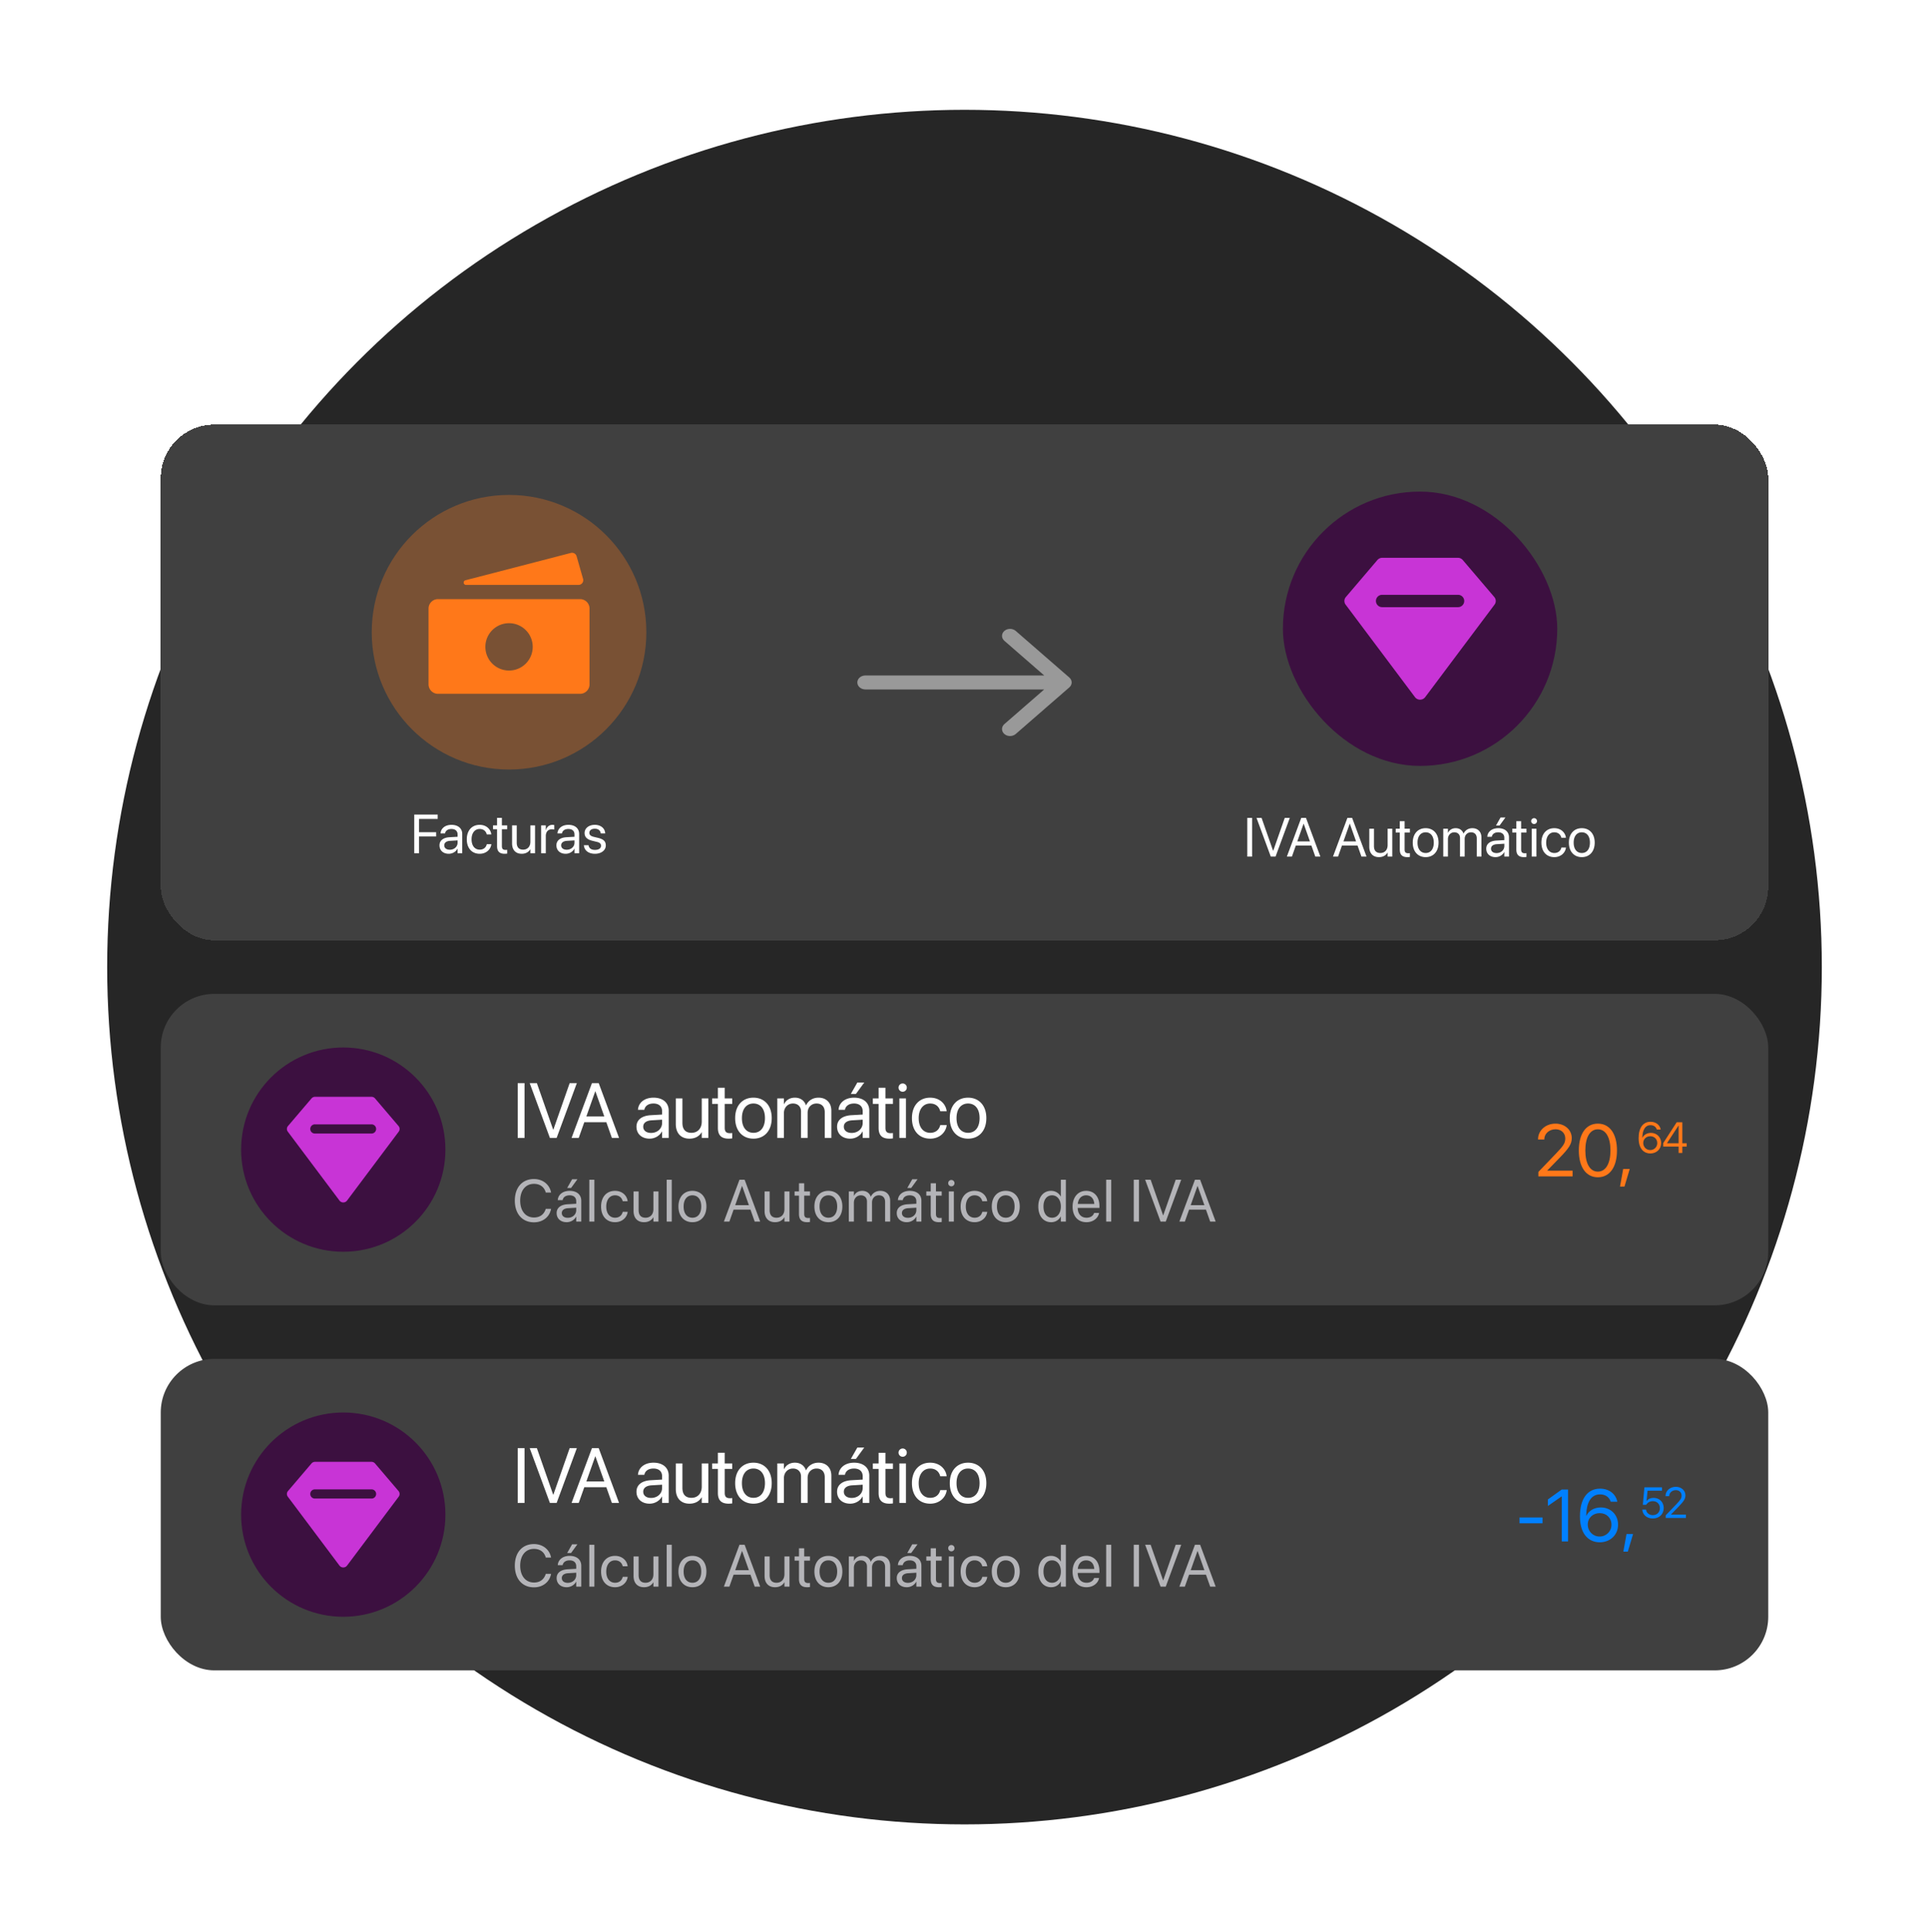
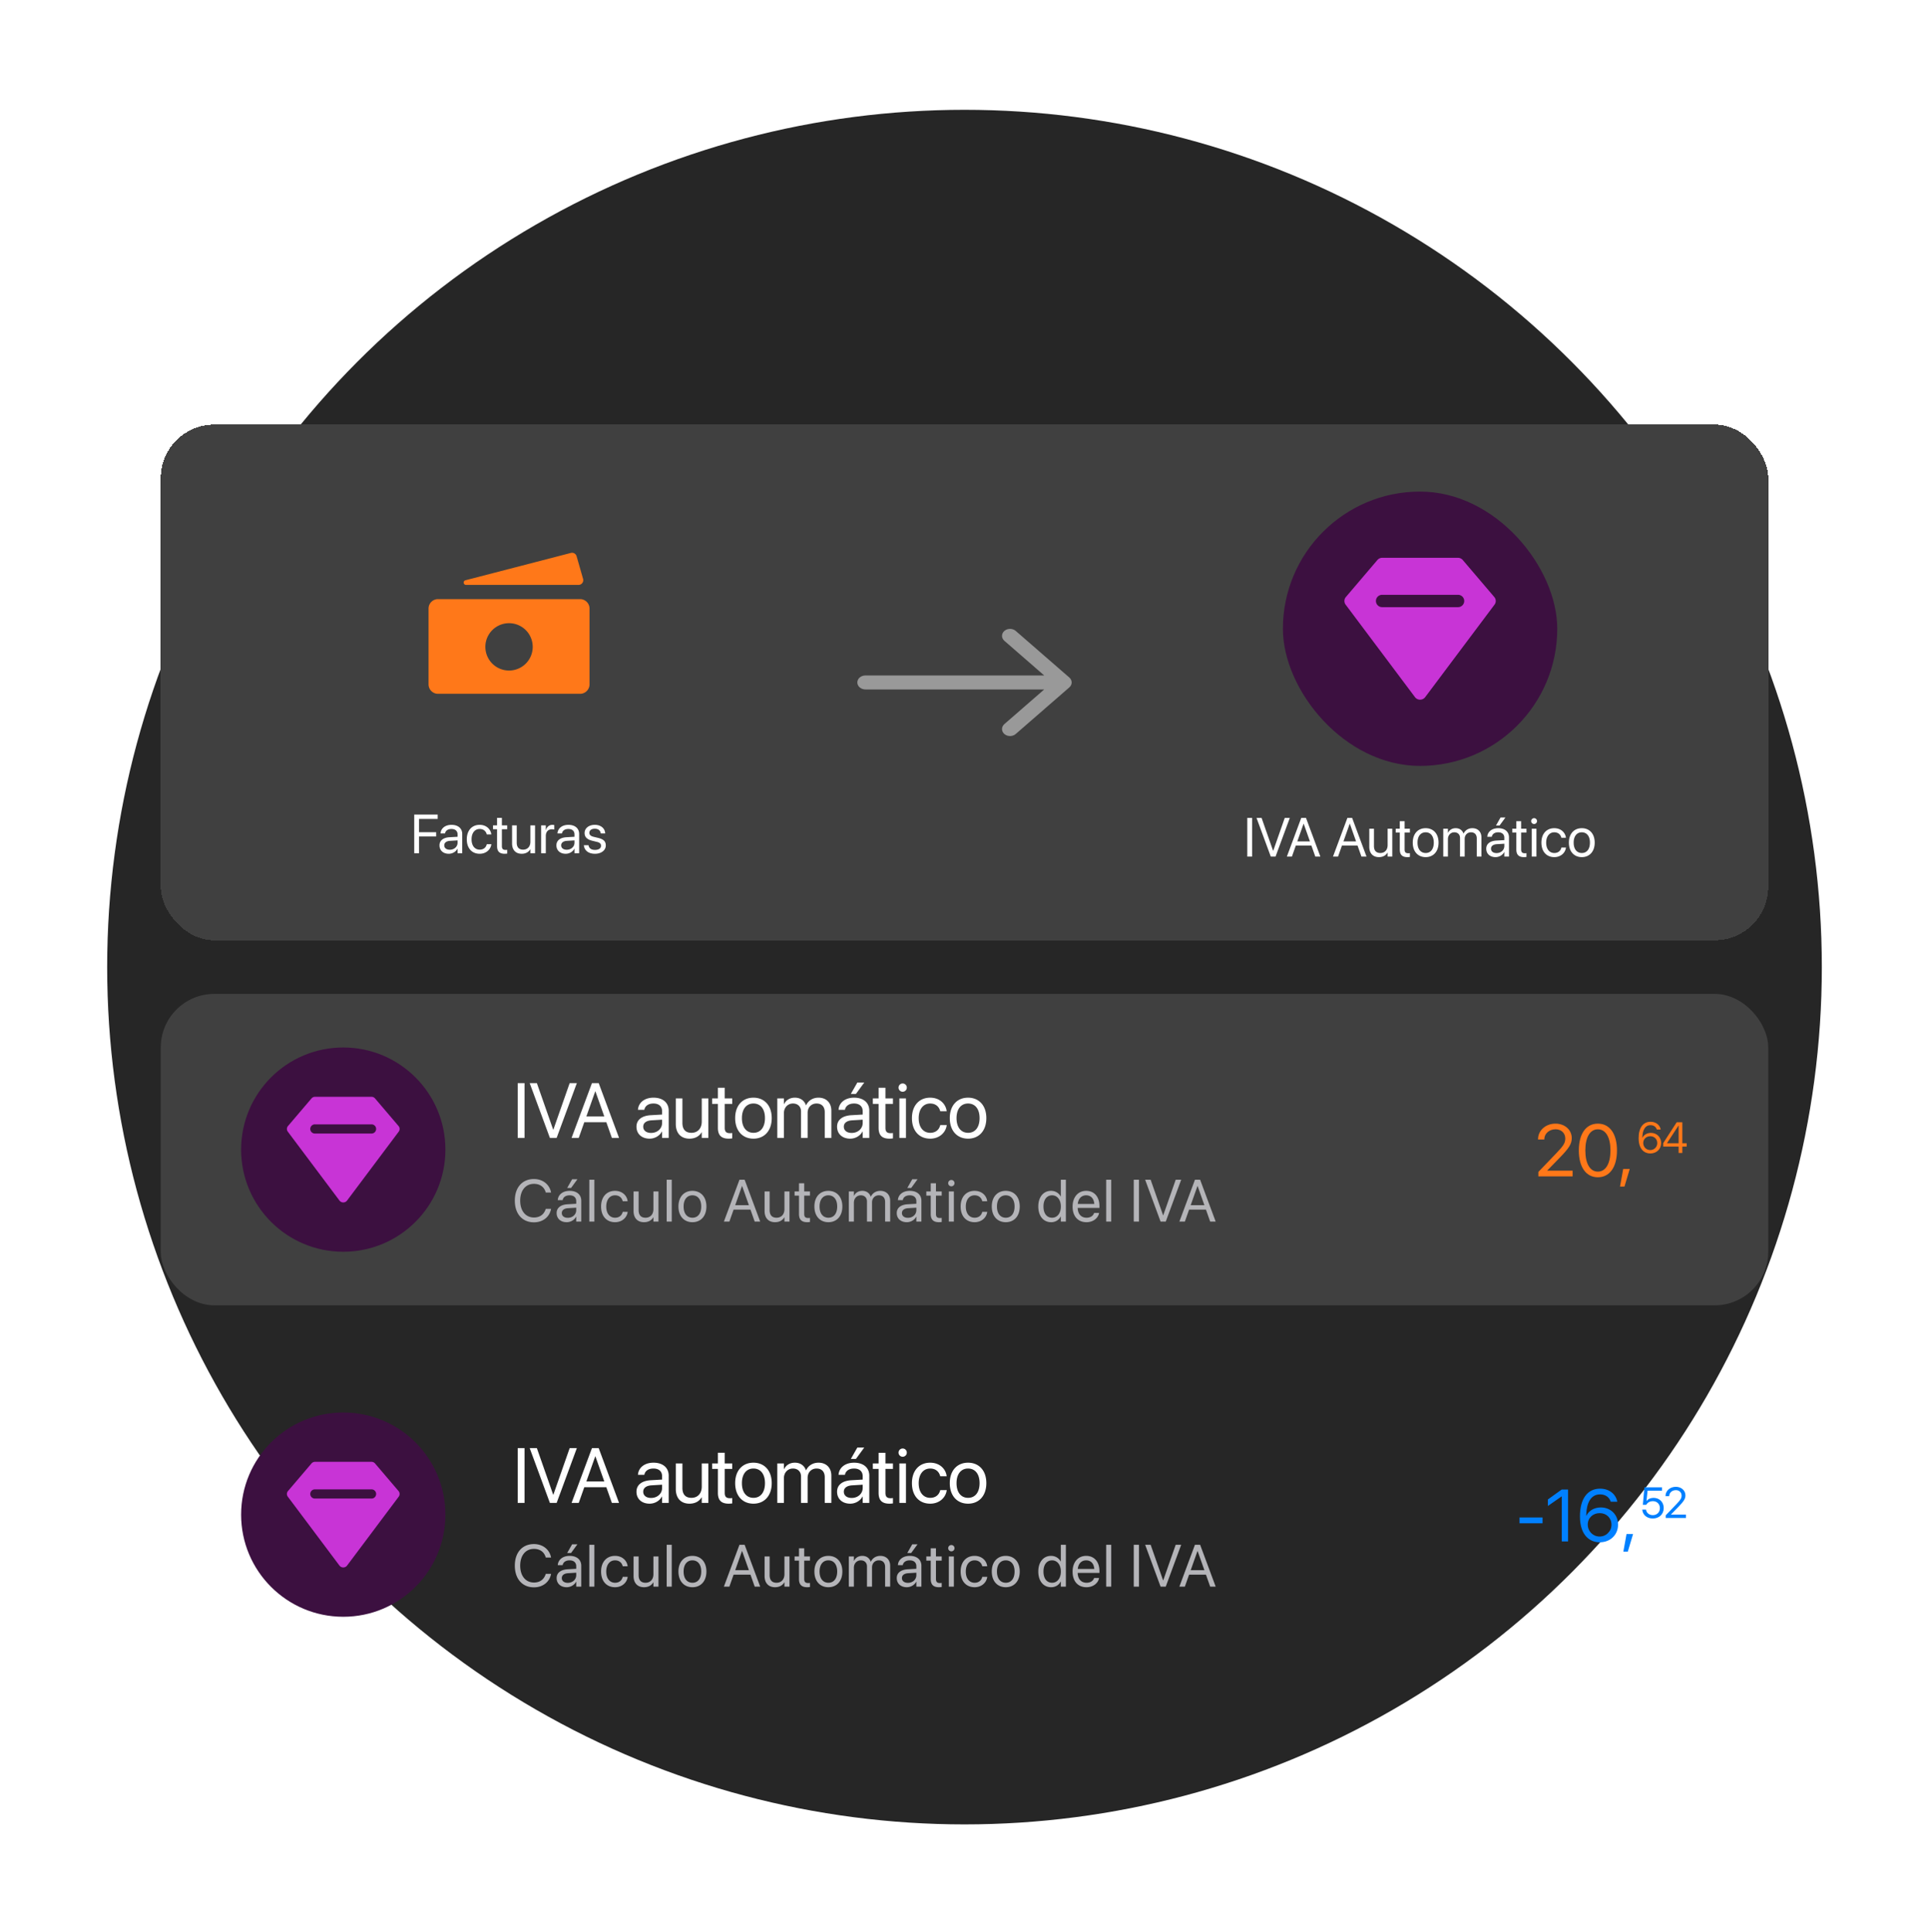
<svg xmlns="http://www.w3.org/2000/svg" width="576" height="577" fill="none">
  <circle cx="288" cy="288.791" r="256" fill="#262626" />
  <g filter="url(#a)">
    <rect width="480" height="154" x="48" y="102.791" fill="#404040" rx="16" shape-rendering="crispEdges" />
-     <circle cx="152" cy="164.791" r="41" fill="#FF7819" fill-opacity=".3" />
    <path fill="#FF7819" d="M174.105 148.862a1.414 1.414 0 0 1-1.359 1.802h-33.583c-.83 0-.98-1.183-.177-1.391l31.471-8.159a1.412 1.412 0 0 1 1.714.98l1.934 6.768Z" />
    <path fill="#FF7819" fill-rule="evenodd" d="M127.965 157.733a2.827 2.827 0 0 1 2.827-2.827h42.414a2.828 2.828 0 0 1 2.828 2.827v22.621a2.828 2.828 0 0 1-2.828 2.828h-42.414a2.828 2.828 0 0 1-2.827-2.828v-22.621Zm31.103 11.311a7.07 7.07 0 1 1-14.138 0 7.07 7.07 0 0 1 14.138 0Z" clip-rule="evenodd" />
    <path fill="#fff" d="M123.688 230.791v-11.544h7.008v1.296h-5.568v3.968h5.112v1.28h-5.112v5h-1.44Zm10.312.16c-1.656 0-2.768-1-2.768-2.512v-.016c0-1.416 1.104-2.304 3.016-2.416l2.384-.136v-.696c0-1.016-.664-1.632-1.824-1.632-1.072 0-1.744.512-1.904 1.256l-.016.072h-1.344l.008-.088c.12-1.368 1.312-2.472 3.272-2.472 1.968 0 3.2 1.064 3.2 2.728v5.752h-1.392v-1.352h-.032c-.488.912-1.488 1.512-2.6 1.512Zm-1.344-2.512c0 .8.656 1.304 1.656 1.304 1.312 0 2.32-.904 2.32-2.112v-.68l-2.224.136c-1.112.064-1.752.56-1.752 1.336v.016Zm10.584 2.512c-2.36 0-3.856-1.68-3.856-4.328v-.008c0-2.624 1.528-4.304 3.84-4.304 2.072 0 3.296 1.376 3.472 2.8l.008.064h-1.36l-.016-.064c-.208-.832-.88-1.568-2.104-1.568-1.448 0-2.416 1.2-2.416 3.088v.008c0 1.936.992 3.08 2.432 3.08 1.136 0 1.864-.64 2.096-1.568l.016-.064h1.368l-.008.056c-.224 1.584-1.592 2.808-3.472 2.808Zm7.464 0c-1.528 0-2.28-.688-2.28-2.28v-5.048h-1.216v-1.152h1.216v-2.248h1.44v2.248h1.584v1.152h-1.584v5.04c0 .888.392 1.136 1.136 1.136.168 0 .328-.024.448-.032v1.128a5.912 5.912 0 0 1-.744.056Zm5.08 0c-1.824 0-2.88-1.184-2.88-3.08v-5.4h1.392v5.152c0 1.352.632 2.096 1.912 2.096 1.312 0 2.168-.936 2.168-2.352v-4.896h1.392v8.32h-1.392v-1.184h-.032c-.448.776-1.296 1.344-2.56 1.344Zm5.8-.16v-8.32h1.392v1.408h.032c.28-.96 1-1.568 1.936-1.568.24 0 .448.04.56.056v1.352c-.112-.04-.408-.08-.744-.08-1.08 0-1.784.752-1.784 2.016v5.136h-1.392Zm7.328.16c-1.656 0-2.768-1-2.768-2.512v-.016c0-1.416 1.104-2.304 3.016-2.416l2.384-.136v-.696c0-1.016-.664-1.632-1.824-1.632-1.072 0-1.744.512-1.904 1.256l-.016.072h-1.344l.008-.088c.12-1.368 1.312-2.472 3.272-2.472 1.968 0 3.2 1.064 3.2 2.728v5.752h-1.392v-1.352h-.032c-.488.912-1.488 1.512-2.6 1.512Zm-1.344-2.512c0 .8.656 1.304 1.656 1.304 1.312 0 2.32-.904 2.32-2.112v-.68l-2.224.136c-1.112.064-1.752.56-1.752 1.336v.016Zm10.088 2.512c-1.96 0-3.144-1-3.312-2.488l-.008-.072h1.392l.016.08c.168.832.784 1.32 1.92 1.32 1.128 0 1.8-.472 1.8-1.224v-.008c0-.6-.312-.936-1.256-1.168l-1.32-.32c-1.568-.376-2.328-1.104-2.328-2.304v-.008c0-1.432 1.256-2.448 3.056-2.448 1.824 0 2.984 1.064 3.088 2.456l.008.104h-1.328l-.008-.056c-.112-.808-.728-1.344-1.76-1.344-1.008 0-1.632.488-1.632 1.224v.008c0 .568.376.96 1.296 1.184l1.32.32c1.68.408 2.288 1.072 2.288 2.256v.008c0 1.456-1.376 2.48-3.232 2.48Z" />
    <path fill="#999" fill-rule="evenodd" d="m311.806 177.704-11.903-10.35c-.937-.815-.937-2.137 0-2.952s2.457-.815 3.394 0l16 13.913c.469.408.703.942.703 1.476s-.234 1.068-.703 1.476l-16 13.913c-.937.815-2.457.815-3.394 0-.937-.815-.937-2.137 0-2.952l11.903-10.35H258.4c-1.325 0-2.4-.934-2.4-2.087s1.075-2.087 2.4-2.087h53.406Z" clip-rule="evenodd" />
    <rect width="81.92" height="81.92" x="383.076" y="122.791" fill="#3C1040" rx="40.96" />
    <path fill="#C834D6" fill-rule="evenodd" d="M436.782 143.228a1.905 1.905 0 0 0-1.447-.664h-22.598a1.905 1.905 0 0 0-1.447.664l-9.416 11.053a1.812 1.812 0 0 0-.073 2.268l20.715 27.634c.356.472.92.751 1.52.751s1.164-.279 1.52-.751l20.715-27.634a1.81 1.81 0 0 0-.073-2.268l-9.416-11.053Zm.437 12.232a1.843 1.843 0 0 1-1.843 1.843h-22.68a1.842 1.842 0 1 1 0-3.685h22.68c1.018 0 1.843.825 1.843 1.842Z" clip-rule="evenodd" />
    <path fill="#fff" d="M372.44 231.791v-11.544h1.44v11.544h-1.44Zm7.016 0-4.256-11.544h1.512l3.44 9.816h.032l3.44-9.816h1.512l-4.256 11.544h-1.424Zm4.8 0 4.296-11.544h1.424l4.288 11.544h-1.512l-1.168-3.304h-4.648l-1.168 3.304h-1.512Zm4.992-9.816-1.872 5.288h3.776l-1.872-5.288h-.032Zm8.784 9.816 4.296-11.544h1.424l4.288 11.544h-1.512l-1.168-3.304h-4.648l-1.168 3.304h-1.512Zm4.992-9.816-1.872 5.288h3.776l-1.872-5.288h-.032Zm8.728 9.976c-1.824 0-2.88-1.184-2.88-3.08v-5.4h1.392v5.152c0 1.352.632 2.096 1.912 2.096 1.312 0 2.168-.936 2.168-2.352v-4.896h1.392v8.32h-1.392v-1.184h-.032c-.448.776-1.296 1.344-2.56 1.344Zm8.504 0c-1.528 0-2.28-.688-2.28-2.28v-5.048h-1.216v-1.152h1.216v-2.248h1.44v2.248H421v1.152h-1.584v5.04c0 .888.392 1.136 1.136 1.136.168 0 .328-.024.448-.032v1.128a5.912 5.912 0 0 1-.744.056Zm5.448 0c-2.312 0-3.856-1.672-3.856-4.32v-.016c0-2.648 1.552-4.304 3.848-4.304s3.856 1.648 3.856 4.304v.016c0 2.656-1.552 4.32-3.848 4.32Zm.008-1.232c1.464 0 2.416-1.136 2.416-3.088v-.016c0-1.952-.96-3.072-2.432-3.072-1.448 0-2.424 1.128-2.424 3.072v.016c0 1.96.968 3.088 2.44 3.088Zm5.248 1.072v-8.32h1.392v1.216h.032c.376-.824 1.208-1.376 2.28-1.376 1.136 0 1.976.584 2.336 1.6h.032c.464-1 1.44-1.6 2.608-1.6 1.648 0 2.712 1.08 2.712 2.736v5.744h-1.392v-5.424c0-1.144-.632-1.824-1.728-1.824-1.104 0-1.88.824-1.88 1.96v5.288h-1.392v-5.576c0-1.008-.672-1.672-1.704-1.672-1.104 0-1.904.872-1.904 2.032v5.216h-1.392Zm16.808-9.272h-1.072l1.368-2.4h1.456l-1.752 2.4Zm-1.208 9.432c-1.656 0-2.768-1-2.768-2.512v-.016c0-1.416 1.104-2.304 3.016-2.416l2.384-.136v-.696c0-1.016-.664-1.632-1.824-1.632-1.072 0-1.744.512-1.904 1.256l-.016.072h-1.344l.008-.088c.12-1.368 1.312-2.472 3.272-2.472 1.968 0 3.2 1.064 3.2 2.728v5.752h-1.392v-1.352h-.032c-.488.912-1.488 1.512-2.6 1.512Zm-1.344-2.512c0 .8.656 1.304 1.656 1.304 1.312 0 2.32-.904 2.32-2.112v-.68l-2.224.136c-1.112.064-1.752.56-1.752 1.336v.016Zm9.84 2.512c-1.528 0-2.28-.688-2.28-2.28v-5.048h-1.216v-1.152h1.216v-2.248h1.44v2.248h1.584v1.152h-1.584v5.04c0 .888.392 1.136 1.136 1.136.168 0 .328-.024.448-.032v1.128a5.912 5.912 0 0 1-.744.056Zm3.024-9.888a.874.874 0 0 1-.872-.872c0-.488.392-.872.872-.872.488 0 .872.384.872.872 0 .48-.384.872-.872.872Zm-.696 9.728v-8.32h1.392v8.32h-1.392Zm6.736.16c-2.36 0-3.856-1.68-3.856-4.328v-.008c0-2.624 1.528-4.304 3.84-4.304 2.072 0 3.296 1.376 3.472 2.8l.008.064h-1.36l-.016-.064c-.208-.832-.88-1.568-2.104-1.568-1.448 0-2.416 1.2-2.416 3.088v.008c0 1.936.992 3.08 2.432 3.08 1.136 0 1.864-.64 2.096-1.568l.016-.064h1.368l-.008.056c-.224 1.584-1.592 2.808-3.472 2.808Zm8.208 0c-2.312 0-3.856-1.672-3.856-4.32v-.016c0-2.648 1.552-4.304 3.848-4.304s3.856 1.648 3.856 4.304v.016c0 2.656-1.552 4.32-3.848 4.32Zm.008-1.232c1.464 0 2.416-1.136 2.416-3.088v-.016c0-1.952-.96-3.072-2.432-3.072-1.448 0-2.424 1.128-2.424 3.072v.016c0 1.96.968 3.088 2.44 3.088Z" />
  </g>
  <g filter="url(#b)">
    <rect width="480" height="93" x="48" y="272.791" fill="#404040" rx="16" />
    <circle cx="102.5" cy="319.291" r="30.5" fill="#3C1040" />
    <path fill="#C834D6" fill-rule="evenodd" d="M111.99 304.009a1.416 1.416 0 0 0-1.077-.493H94.086c-.416 0-.811.181-1.077.493l-7.012 8.231a1.349 1.349 0 0 0-.055 1.689l15.426 20.577c.265.352.685.559 1.131.559.447 0 .867-.207 1.132-.559l15.425-20.577a1.349 1.349 0 0 0-.054-1.689l-7.012-8.231Zm.326 9.109c0 .758-.615 1.372-1.372 1.372H94.055a1.372 1.372 0 1 1 0-2.743h16.889c.757 0 1.372.614 1.372 1.371Z" clip-rule="evenodd" />
    <path fill="#fff" d="M154.587 315.791v-16.354h2.04v16.354h-2.04Zm9.611 0-6.029-16.354h2.142l4.873 13.906h.046l4.873-13.906h2.142l-6.029 16.354h-2.018Zm6.473 0 6.086-16.354h2.017l6.075 16.354h-2.142l-1.655-4.681h-6.585l-1.654 4.681h-2.142Zm7.072-13.906-2.652 7.491h5.349l-2.652-7.491h-.045Zm16.231 14.133c-2.346 0-3.921-1.417-3.921-3.559v-.023c0-2.006 1.564-3.264 4.272-3.422l3.378-.193v-.986c0-1.439-.941-2.312-2.584-2.312-1.519 0-2.471.725-2.698 1.779l-.022.102h-1.904l.011-.124c.17-1.938 1.859-3.502 4.635-3.502 2.788 0 4.534 1.507 4.534 3.864v8.149h-1.972v-1.915h-.046c-.691 1.292-2.108 2.142-3.683 2.142Zm-1.904-3.559c0 1.133.929 1.847 2.346 1.847 1.859 0 3.287-1.28 3.287-2.992v-.963l-3.151.193c-1.575.09-2.482.793-2.482 1.892v.023Zm13.805 3.559c-2.584 0-4.08-1.678-4.08-4.364v-7.65h1.972v7.299c0 1.915.895 2.969 2.708 2.969 1.859 0 3.072-1.326 3.072-3.332v-6.936h1.972v11.787h-1.972v-1.677h-.046c-.634 1.099-1.836 1.904-3.626 1.904Zm11.719 0c-2.164 0-3.23-.975-3.23-3.23v-7.152h-1.722v-1.632h1.722v-3.184h2.04v3.184h2.244v1.632h-2.244v7.14c0 1.258.556 1.61 1.61 1.61.238 0 .464-.034.634-.046v1.598c-.249.034-.668.08-1.054.08Zm7.391 0c-3.276 0-5.463-2.369-5.463-6.12v-.023c0-3.751 2.199-6.097 5.451-6.097 3.253 0 5.463 2.334 5.463 6.097v.023c0 3.762-2.199 6.12-5.451 6.12Zm.011-1.746c2.074 0 3.423-1.609 3.423-4.374v-.023c0-2.765-1.36-4.352-3.446-4.352-2.051 0-3.434 1.598-3.434 4.352v.023c0 2.776 1.372 4.374 3.457 4.374Zm7.107 1.519v-11.787h1.972v1.723h.045c.533-1.167 1.712-1.949 3.23-1.949 1.61 0 2.8.827 3.31 2.266h.045c.657-1.416 2.04-2.266 3.695-2.266 2.334 0 3.842 1.53 3.842 3.876v8.137h-1.972v-7.684c0-1.621-.896-2.584-2.448-2.584-1.564 0-2.664 1.167-2.664 2.777v7.491h-1.972v-7.899c0-1.428-.952-2.369-2.414-2.369-1.564 0-2.697 1.235-2.697 2.879v7.389h-1.972Zm23.484-13.135h-1.519l1.938-3.4h2.063l-2.482 3.4Zm-1.712 13.362c-2.346 0-3.921-1.417-3.921-3.559v-.023c0-2.006 1.564-3.264 4.273-3.422l3.377-.193v-.986c0-1.439-.941-2.312-2.584-2.312-1.519 0-2.471.725-2.697 1.779l-.023.102h-1.904l.011-.124c.17-1.938 1.859-3.502 4.636-3.502 2.788 0 4.533 1.507 4.533 3.864v8.149h-1.972v-1.915h-.045c-.692 1.292-2.108 2.142-3.684 2.142Zm-1.904-3.559c0 1.133.93 1.847 2.346 1.847 1.859 0 3.287-1.28 3.287-2.992v-.963l-3.151.193c-1.575.09-2.482.793-2.482 1.892v.023Zm13.613 3.559c-2.165 0-3.23-.975-3.23-3.23v-7.152h-1.723v-1.632h1.723v-3.184h2.04v3.184h2.244v1.632h-2.244v7.14c0 1.258.555 1.61 1.609 1.61.238 0 .465-.034.635-.046v1.598c-.25.034-.669.08-1.054.08Zm3.956-14.008c-.68 0-1.235-.556-1.235-1.236a1.23 1.23 0 0 1 1.235-1.235c.691 0 1.235.544 1.235 1.235 0 .68-.544 1.236-1.235 1.236Zm-.986 13.781v-11.787h1.972v11.787h-1.972Zm9.215.227c-3.343 0-5.463-2.38-5.463-6.132v-.011c0-3.717 2.165-6.097 5.44-6.097 2.936 0 4.67 1.949 4.919 3.966l.011.091h-1.926l-.023-.091c-.295-1.178-1.247-2.221-2.981-2.221-2.051 0-3.422 1.7-3.422 4.375v.011c0 2.743 1.405 4.363 3.445 4.363 1.609 0 2.641-.906 2.969-2.221l.023-.091h1.938l-.011.08c-.318 2.244-2.256 3.978-4.919 3.978Zm11.3 0c-3.275 0-5.462-2.369-5.462-6.12v-.023c0-3.751 2.198-6.097 5.451-6.097 3.253 0 5.463 2.334 5.463 6.097v.023c0 3.762-2.199 6.12-5.452 6.12Zm.012-1.746c2.074 0 3.422-1.609 3.422-4.374v-.023c0-2.765-1.36-4.352-3.445-4.352-2.051 0-3.434 1.598-3.434 4.352v.023c0 2.776 1.371 4.374 3.457 4.374Z" />
    <path fill="#B4B4B8" d="M159.439 340.999c-3.475 0-5.711-2.531-5.711-6.465v-.009c0-3.935 2.227-6.448 5.711-6.448 2.6 0 4.62 1.577 5.096 3.943l.018.087h-1.578l-.06-.191c-.486-1.516-1.716-2.4-3.476-2.4-2.496 0-4.108 1.967-4.108 5.009v.009c0 3.042 1.621 5.026 4.108 5.026 1.751 0 2.964-.866 3.51-2.513l.026-.078h1.578l-.018.087c-.476 2.392-2.478 3.943-5.096 3.943Zm11.079-10.253h-1.162l1.482-2.6h1.578l-1.898 2.6Zm-1.309 10.218c-1.794 0-2.999-1.083-2.999-2.721v-.017c0-1.534 1.196-2.496 3.268-2.618l2.582-.147v-.754c0-1.101-.719-1.768-1.976-1.768-1.161 0-1.889.555-2.062 1.361l-.018.078h-1.456l.009-.096c.13-1.482 1.421-2.678 3.545-2.678 2.132 0 3.466 1.153 3.466 2.956v6.231h-1.508v-1.465h-.034c-.529.988-1.612 1.638-2.817 1.638Zm-1.456-2.721c0 .867.711 1.413 1.794 1.413 1.421 0 2.513-.98 2.513-2.288v-.737l-2.409.147c-1.205.07-1.898.607-1.898 1.448v.017Zm8.218 2.548v-12.506h1.508v12.506h-1.508Zm7.69.173c-2.557 0-4.178-1.82-4.178-4.688v-.009c0-2.843 1.656-4.663 4.16-4.663 2.245 0 3.571 1.491 3.762 3.034l.008.069h-1.473l-.017-.069c-.226-.902-.954-1.699-2.28-1.699-1.568 0-2.617 1.3-2.617 3.345v.009c0 2.097 1.075 3.337 2.635 3.337 1.23 0 2.019-.694 2.27-1.699l.018-.069h1.482l-.009.06c-.243 1.716-1.725 3.042-3.761 3.042Zm8.643 0c-1.976 0-3.12-1.282-3.12-3.336v-5.85h1.508v5.581c0 1.465.684 2.271 2.071 2.271 1.421 0 2.349-1.014 2.349-2.548v-5.304h1.508v9.013h-1.508v-1.283h-.035c-.485.841-1.404 1.456-2.773 1.456Zm6.771-.173v-12.506h1.508v12.506h-1.508Zm7.689.173c-2.505 0-4.177-1.811-4.177-4.68v-.017c0-2.869 1.681-4.663 4.168-4.663 2.488 0 4.178 1.786 4.178 4.663v.017c0 2.878-1.682 4.68-4.169 4.68Zm.009-1.334c1.586 0 2.617-1.231 2.617-3.346v-.017c0-2.115-1.04-3.328-2.635-3.328-1.568 0-2.626 1.222-2.626 3.328v.017c0 2.124 1.049 3.346 2.644 3.346Zm9.382 1.161 4.654-12.506h1.542l4.646 12.506h-1.638l-1.266-3.579h-5.035l-1.265 3.579h-1.638Zm5.408-10.634-2.028 5.729h4.09l-2.028-5.729h-.034Zm9.865 10.807c-1.976 0-3.12-1.282-3.12-3.336v-5.85h1.508v5.581c0 1.465.684 2.271 2.071 2.271 1.421 0 2.349-1.014 2.349-2.548v-5.304h1.508v9.013h-1.508v-1.283h-.035c-.485.841-1.404 1.456-2.773 1.456Zm9.622 0c-1.656 0-2.47-.745-2.47-2.47v-5.468h-1.318v-1.248h1.318v-2.436h1.56v2.436h1.716v1.248h-1.716v5.46c0 .962.424 1.23 1.23 1.23.182 0 .356-.026.486-.034v1.222c-.191.026-.512.06-.806.06Zm6.311 0c-2.504 0-4.177-1.811-4.177-4.68v-.017c0-2.869 1.681-4.663 4.169-4.663 2.487 0 4.177 1.786 4.177 4.663v.017c0 2.878-1.681 4.68-4.169 4.68Zm.009-1.334c1.586 0 2.617-1.231 2.617-3.346v-.017c0-2.115-1.04-3.328-2.634-3.328-1.569 0-2.626 1.222-2.626 3.328v.017c0 2.124 1.048 3.346 2.643 3.346Zm6.095 1.161v-9.013h1.508v1.317h.035c.407-.893 1.308-1.491 2.47-1.491 1.23 0 2.14.633 2.53 1.734h.035c.503-1.084 1.56-1.734 2.825-1.734 1.786 0 2.938 1.17 2.938 2.964v6.223h-1.508v-5.876c0-1.239-.684-1.976-1.872-1.976-1.196 0-2.036.893-2.036 2.123v5.729h-1.508v-6.041c0-1.092-.728-1.811-1.846-1.811-1.196 0-2.063.945-2.063 2.201v5.651h-1.508Zm18.618-10.045h-1.161l1.482-2.6h1.577l-1.898 2.6Zm-1.308 10.218c-1.794 0-2.999-1.083-2.999-2.721v-.017c0-1.534 1.196-2.496 3.267-2.618l2.583-.147v-.754c0-1.101-.719-1.768-1.976-1.768-1.161 0-1.889.555-2.063 1.361l-.017.078h-1.456l.009-.096c.13-1.482 1.421-2.678 3.544-2.678 2.132 0 3.467 1.153 3.467 2.956v6.231h-1.508v-1.465h-.035c-.528.988-1.612 1.638-2.816 1.638Zm-1.456-2.721c0 .867.71 1.413 1.794 1.413 1.421 0 2.513-.98 2.513-2.288v-.737l-2.409.147c-1.205.07-1.898.607-1.898 1.448v.017Zm11.069 2.721c-1.655 0-2.47-.745-2.47-2.47v-5.468h-1.317v-1.248h1.317v-2.436h1.56v2.436h1.716v1.248h-1.716v5.46c0 .962.425 1.23 1.231 1.23.182 0 .355-.026.485-.034v1.222a6.42 6.42 0 0 1-.806.06Zm3.686-10.712a.947.947 0 0 1-.945-.944c0-.529.425-.945.945-.945.528 0 .944.416.944.945a.94.94 0 0 1-.944.944Zm-.754 10.539v-9.013h1.508v9.013h-1.508Zm7.707.173c-2.557 0-4.178-1.82-4.178-4.688v-.009c0-2.843 1.656-4.663 4.16-4.663 2.245 0 3.571 1.491 3.762 3.034l.008.069h-1.473l-.017-.069c-.226-.902-.954-1.699-2.28-1.699-1.568 0-2.617 1.3-2.617 3.345v.009c0 2.097 1.075 3.337 2.635 3.337 1.23 0 2.019-.694 2.27-1.699l.018-.069h1.482l-.009.06c-.243 1.716-1.725 3.042-3.761 3.042Zm9.301 0c-2.504 0-4.177-1.811-4.177-4.68v-.017c0-2.869 1.681-4.663 4.169-4.663 2.487 0 4.177 1.786 4.177 4.663v.017c0 2.878-1.681 4.68-4.169 4.68Zm.009-1.334c1.586 0 2.617-1.231 2.617-3.346v-.017c0-2.115-1.04-3.328-2.634-3.328-1.569 0-2.626 1.222-2.626 3.328v.017c0 2.124 1.048 3.346 2.643 3.346Zm13.533 1.334c-2.305 0-3.831-1.837-3.831-4.68v-.008c0-2.843 1.543-4.672 3.805-4.672 1.274 0 2.323.642 2.886 1.682h.035v-5.001h1.508v12.506h-1.508v-1.525h-.035c-.563 1.048-1.569 1.698-2.86 1.698Zm.295-1.334c1.525 0 2.608-1.326 2.608-3.346v-.008c0-2.011-1.092-3.337-2.608-3.337-1.595 0-2.583 1.283-2.583 3.337v.008c0 2.072.988 3.346 2.583 3.346Zm10.263 1.334c-2.591 0-4.151-1.811-4.151-4.645v-.009c0-2.79 1.595-4.706 4.056-4.706 2.461 0 3.961 1.829 3.961 4.533v.555h-6.492c.035 1.854 1.058 2.938 2.661 2.938 1.144 0 1.95-.572 2.21-1.344l.026-.078h1.482l-.017.087c-.295 1.491-1.768 2.669-3.736 2.669Zm-.104-8.025c-1.308 0-2.331.893-2.496 2.574h4.932c-.148-1.751-1.118-2.574-2.436-2.574Zm5.983 7.852v-12.506h1.508v12.506h-1.508Zm8.237 0v-12.506h1.56v12.506h-1.56Zm8.011 0-4.611-12.506h1.638l3.727 10.634h.034l3.727-10.634h1.638l-4.611 12.506h-1.542Zm5.609 0 4.654-12.506h1.543l4.645 12.506h-1.638l-1.265-3.579h-5.035l-1.266 3.579h-1.638Zm5.408-10.634-2.028 5.729h4.091l-2.028-5.729h-.035Z" />
    <path fill="#FF7819" d="M459.357 327.291v-1.332l5.457-5.693c2.095-2.181 2.578-3.019 2.578-4.308v-.021c-.01-1.58-1.203-2.718-2.889-2.718-1.934 0-3.373 1.332-3.373 2.997v.054h-1.869v-.065c0-2.685 2.32-4.673 5.21-4.673 2.803 0 4.855 1.88 4.855 4.308v.021c0 1.698-.784 2.976-3.631 5.887l-3.684 3.781v.043h7.573v1.719h-10.227Zm17.764.258c-3.566 0-5.682-3.083-5.682-8.003v-.022c0-4.92 2.116-7.992 5.682-7.992 3.567 0 5.705 3.072 5.705 7.992v.022c0 4.92-2.138 8.003-5.705 8.003Zm0-1.687c2.364 0 3.76-2.427 3.76-6.316v-.022c0-3.888-1.396-6.295-3.76-6.295-2.363 0-3.738 2.407-3.738 6.295v.022c0 3.889 1.375 6.316 3.738 6.316Zm6.614 4.469.946-5.253h1.955l-1.569 5.253h-1.332Zm9.039-9.888c-1.688 0-3.478-1.168-3.478-4.564v-.012c0-3.085 1.314-4.888 3.554-4.888 1.556 0 2.717.889 3.022 2.222l.019.082h-1.162l-.025-.07c-.273-.755-.927-1.225-1.866-1.225-1.708 0-2.381 1.657-2.431 3.58-.007.064-.007.127-.007.197h.026c.368-.812 1.307-1.473 2.551-1.473 1.746 0 3.041 1.289 3.041 3.028v.013c0 1.803-1.371 3.11-3.244 3.11Zm-2.101-3.123c0 1.175.914 2.108 2.089 2.108 1.168 0 2.094-.914 2.094-2.07v-.012c0-1.194-.869-2.051-2.075-2.051-1.2 0-2.108.851-2.108 2.019v.006Zm10.566 2.971v-1.904h-4.602v-1.035l4.018-6.221h1.688v6.253h1.295v1.003h-1.295v1.904h-1.104Zm-3.472-2.907h3.472v-5.275h-.038l-3.434 5.249v.026Z" />
  </g>
  <g filter="url(#c)">
-     <rect width="480" height="93" x="48" y="381.791" fill="#404040" rx="16" />
    <circle cx="102.5" cy="428.291" r="30.5" fill="#3C1040" />
    <path fill="#C834D6" fill-rule="evenodd" d="M111.99 413.009a1.416 1.416 0 0 0-1.077-.493H94.086c-.416 0-.811.181-1.077.493l-7.012 8.231a1.349 1.349 0 0 0-.055 1.689l15.426 20.577c.265.352.685.559 1.131.559.447 0 .867-.207 1.132-.559l15.425-20.577a1.349 1.349 0 0 0-.054-1.689l-7.012-8.231Zm.326 9.109c0 .758-.615 1.372-1.372 1.372H94.055a1.372 1.372 0 1 1 0-2.743h16.889c.757 0 1.372.614 1.372 1.371Z" clip-rule="evenodd" />
    <path fill="#fff" d="M154.587 424.791v-16.354h2.04v16.354h-2.04Zm9.611 0-6.029-16.354h2.142l4.873 13.906h.046l4.873-13.906h2.142l-6.029 16.354h-2.018Zm6.473 0 6.086-16.354h2.017l6.075 16.354h-2.142l-1.655-4.681h-6.585l-1.654 4.681h-2.142Zm7.072-13.906-2.652 7.491h5.349l-2.652-7.491h-.045Zm16.231 14.133c-2.346 0-3.921-1.417-3.921-3.559v-.023c0-2.006 1.564-3.264 4.272-3.422l3.378-.193v-.986c0-1.439-.941-2.312-2.584-2.312-1.519 0-2.471.725-2.698 1.779l-.022.102h-1.904l.011-.124c.17-1.938 1.859-3.502 4.635-3.502 2.788 0 4.534 1.507 4.534 3.864v8.149h-1.972v-1.915h-.046c-.691 1.292-2.108 2.142-3.683 2.142Zm-1.904-3.559c0 1.133.929 1.847 2.346 1.847 1.859 0 3.287-1.28 3.287-2.992v-.963l-3.151.193c-1.575.09-2.482.793-2.482 1.892v.023Zm13.805 3.559c-2.584 0-4.08-1.678-4.08-4.364v-7.65h1.972v7.299c0 1.915.895 2.969 2.708 2.969 1.859 0 3.072-1.326 3.072-3.332v-6.936h1.972v11.787h-1.972v-1.677h-.046c-.634 1.099-1.836 1.904-3.626 1.904Zm11.719 0c-2.164 0-3.23-.975-3.23-3.23v-7.152h-1.722v-1.632h1.722v-3.184h2.04v3.184h2.244v1.632h-2.244v7.14c0 1.258.556 1.61 1.61 1.61.238 0 .464-.034.634-.046v1.598c-.249.034-.668.08-1.054.08Zm7.391 0c-3.276 0-5.463-2.369-5.463-6.12v-.023c0-3.751 2.199-6.097 5.451-6.097 3.253 0 5.463 2.334 5.463 6.097v.023c0 3.762-2.199 6.12-5.451 6.12Zm.011-1.746c2.074 0 3.423-1.609 3.423-4.374v-.023c0-2.765-1.36-4.352-3.446-4.352-2.051 0-3.434 1.598-3.434 4.352v.023c0 2.776 1.372 4.374 3.457 4.374Zm7.107 1.519v-11.787h1.972v1.723h.045c.533-1.167 1.712-1.949 3.23-1.949 1.61 0 2.8.827 3.31 2.266h.045c.657-1.416 2.04-2.266 3.695-2.266 2.334 0 3.842 1.53 3.842 3.876v8.137h-1.972v-7.684c0-1.621-.896-2.584-2.448-2.584-1.564 0-2.664 1.167-2.664 2.777v7.491h-1.972v-7.899c0-1.428-.952-2.369-2.414-2.369-1.564 0-2.697 1.235-2.697 2.879v7.389h-1.972Zm23.484-13.135h-1.519l1.938-3.4h2.063l-2.482 3.4Zm-1.712 13.362c-2.346 0-3.921-1.417-3.921-3.559v-.023c0-2.006 1.564-3.264 4.273-3.422l3.377-.193v-.986c0-1.439-.941-2.312-2.584-2.312-1.519 0-2.471.725-2.697 1.779l-.023.102h-1.904l.011-.124c.17-1.938 1.859-3.502 4.636-3.502 2.788 0 4.533 1.507 4.533 3.864v8.149h-1.972v-1.915h-.045c-.692 1.292-2.108 2.142-3.684 2.142Zm-1.904-3.559c0 1.133.93 1.847 2.346 1.847 1.859 0 3.287-1.28 3.287-2.992v-.963l-3.151.193c-1.575.09-2.482.793-2.482 1.892v.023Zm13.613 3.559c-2.165 0-3.23-.975-3.23-3.23v-7.152h-1.723v-1.632h1.723v-3.184h2.04v3.184h2.244v1.632h-2.244v7.14c0 1.258.555 1.61 1.609 1.61.238 0 .465-.034.635-.046v1.598c-.25.034-.669.08-1.054.08Zm3.956-14.008c-.68 0-1.235-.556-1.235-1.236a1.23 1.23 0 0 1 1.235-1.235c.691 0 1.235.544 1.235 1.235 0 .68-.544 1.236-1.235 1.236Zm-.986 13.781v-11.787h1.972v11.787h-1.972Zm9.215.227c-3.343 0-5.463-2.38-5.463-6.132v-.011c0-3.717 2.165-6.097 5.44-6.097 2.936 0 4.67 1.949 4.919 3.966l.011.091h-1.926l-.023-.091c-.295-1.178-1.247-2.221-2.981-2.221-2.051 0-3.422 1.7-3.422 4.375v.011c0 2.743 1.405 4.363 3.445 4.363 1.609 0 2.641-.906 2.969-2.221l.023-.091h1.938l-.011.08c-.318 2.244-2.256 3.978-4.919 3.978Zm11.3 0c-3.275 0-5.462-2.369-5.462-6.12v-.023c0-3.751 2.198-6.097 5.451-6.097 3.253 0 5.463 2.334 5.463 6.097v.023c0 3.762-2.199 6.12-5.452 6.12Zm.012-1.746c2.074 0 3.422-1.609 3.422-4.374v-.023c0-2.765-1.36-4.352-3.445-4.352-2.051 0-3.434 1.598-3.434 4.352v.023c0 2.776 1.371 4.374 3.457 4.374Z" />
    <path fill="#B4B4B8" d="M159.439 449.999c-3.475 0-5.711-2.531-5.711-6.465v-.009c0-3.935 2.227-6.448 5.711-6.448 2.6 0 4.62 1.577 5.096 3.943l.018.087h-1.578l-.06-.191c-.486-1.516-1.716-2.4-3.476-2.4-2.496 0-4.108 1.967-4.108 5.009v.009c0 3.042 1.621 5.026 4.108 5.026 1.751 0 2.964-.866 3.51-2.513l.026-.078h1.578l-.018.087c-.476 2.392-2.478 3.943-5.096 3.943Zm11.079-10.253h-1.162l1.482-2.6h1.578l-1.898 2.6Zm-1.309 10.218c-1.794 0-2.999-1.083-2.999-2.721v-.017c0-1.534 1.196-2.496 3.268-2.618l2.582-.147v-.754c0-1.101-.719-1.768-1.976-1.768-1.161 0-1.889.555-2.062 1.361l-.018.078h-1.456l.009-.096c.13-1.482 1.421-2.678 3.545-2.678 2.132 0 3.466 1.153 3.466 2.956v6.231h-1.508v-1.465h-.034c-.529.988-1.612 1.638-2.817 1.638Zm-1.456-2.721c0 .867.711 1.413 1.794 1.413 1.421 0 2.513-.98 2.513-2.288v-.737l-2.409.147c-1.205.07-1.898.607-1.898 1.448v.017Zm8.218 2.548v-12.506h1.508v12.506h-1.508Zm7.69.173c-2.557 0-4.178-1.82-4.178-4.688v-.009c0-2.843 1.656-4.663 4.16-4.663 2.245 0 3.571 1.491 3.762 3.034l.008.069h-1.473l-.017-.069c-.226-.902-.954-1.699-2.28-1.699-1.568 0-2.617 1.3-2.617 3.345v.009c0 2.097 1.075 3.337 2.635 3.337 1.23 0 2.019-.694 2.27-1.699l.018-.069h1.482l-.009.06c-.243 1.716-1.725 3.042-3.761 3.042Zm8.643 0c-1.976 0-3.12-1.282-3.12-3.336v-5.85h1.508v5.581c0 1.465.684 2.271 2.071 2.271 1.421 0 2.349-1.014 2.349-2.548v-5.304h1.508v9.013h-1.508v-1.283h-.035c-.485.841-1.404 1.456-2.773 1.456Zm6.771-.173v-12.506h1.508v12.506h-1.508Zm7.689.173c-2.505 0-4.177-1.811-4.177-4.68v-.017c0-2.869 1.681-4.663 4.168-4.663 2.488 0 4.178 1.786 4.178 4.663v.017c0 2.878-1.682 4.68-4.169 4.68Zm.009-1.334c1.586 0 2.617-1.231 2.617-3.346v-.017c0-2.115-1.04-3.328-2.635-3.328-1.568 0-2.626 1.222-2.626 3.328v.017c0 2.124 1.049 3.346 2.644 3.346Zm9.382 1.161 4.654-12.506h1.542l4.646 12.506h-1.638l-1.266-3.579h-5.035l-1.265 3.579h-1.638Zm5.408-10.634-2.028 5.729h4.09l-2.028-5.729h-.034Zm9.865 10.807c-1.976 0-3.12-1.282-3.12-3.336v-5.85h1.508v5.581c0 1.465.684 2.271 2.071 2.271 1.421 0 2.349-1.014 2.349-2.548v-5.304h1.508v9.013h-1.508v-1.283h-.035c-.485.841-1.404 1.456-2.773 1.456Zm9.622 0c-1.656 0-2.47-.745-2.47-2.47v-5.468h-1.318v-1.248h1.318v-2.436h1.56v2.436h1.716v1.248h-1.716v5.46c0 .962.424 1.23 1.23 1.23.182 0 .356-.026.486-.034v1.222c-.191.026-.512.06-.806.06Zm6.311 0c-2.504 0-4.177-1.811-4.177-4.68v-.017c0-2.869 1.681-4.663 4.169-4.663 2.487 0 4.177 1.786 4.177 4.663v.017c0 2.878-1.681 4.68-4.169 4.68Zm.009-1.334c1.586 0 2.617-1.231 2.617-3.346v-.017c0-2.115-1.04-3.328-2.634-3.328-1.569 0-2.626 1.222-2.626 3.328v.017c0 2.124 1.048 3.346 2.643 3.346Zm6.095 1.161v-9.013h1.508v1.317h.035c.407-.893 1.308-1.491 2.47-1.491 1.23 0 2.14.633 2.53 1.734h.035c.503-1.084 1.56-1.734 2.825-1.734 1.786 0 2.938 1.17 2.938 2.964v6.223h-1.508v-5.876c0-1.239-.684-1.976-1.872-1.976-1.196 0-2.036.893-2.036 2.123v5.729h-1.508v-6.041c0-1.092-.728-1.811-1.846-1.811-1.196 0-2.063.945-2.063 2.201v5.651h-1.508Zm18.618-10.045h-1.161l1.482-2.6h1.577l-1.898 2.6Zm-1.308 10.218c-1.794 0-2.999-1.083-2.999-2.721v-.017c0-1.534 1.196-2.496 3.267-2.618l2.583-.147v-.754c0-1.101-.719-1.768-1.976-1.768-1.161 0-1.889.555-2.063 1.361l-.017.078h-1.456l.009-.096c.13-1.482 1.421-2.678 3.544-2.678 2.132 0 3.467 1.153 3.467 2.956v6.231h-1.508v-1.465h-.035c-.528.988-1.612 1.638-2.816 1.638Zm-1.456-2.721c0 .867.71 1.413 1.794 1.413 1.421 0 2.513-.98 2.513-2.288v-.737l-2.409.147c-1.205.07-1.898.607-1.898 1.448v.017Zm11.069 2.721c-1.655 0-2.47-.745-2.47-2.47v-5.468h-1.317v-1.248h1.317v-2.436h1.56v2.436h1.716v1.248h-1.716v5.46c0 .962.425 1.23 1.231 1.23.182 0 .355-.026.485-.034v1.222a6.42 6.42 0 0 1-.806.06Zm3.686-10.712a.947.947 0 0 1-.945-.944c0-.529.425-.945.945-.945.528 0 .944.416.944.945a.94.94 0 0 1-.944.944Zm-.754 10.539v-9.013h1.508v9.013h-1.508Zm7.707.173c-2.557 0-4.178-1.82-4.178-4.688v-.009c0-2.843 1.656-4.663 4.16-4.663 2.245 0 3.571 1.491 3.762 3.034l.008.069h-1.473l-.017-.069c-.226-.902-.954-1.699-2.28-1.699-1.568 0-2.617 1.3-2.617 3.345v.009c0 2.097 1.075 3.337 2.635 3.337 1.23 0 2.019-.694 2.27-1.699l.018-.069h1.482l-.009.06c-.243 1.716-1.725 3.042-3.761 3.042Zm9.301 0c-2.504 0-4.177-1.811-4.177-4.68v-.017c0-2.869 1.681-4.663 4.169-4.663 2.487 0 4.177 1.786 4.177 4.663v.017c0 2.878-1.681 4.68-4.169 4.68Zm.009-1.334c1.586 0 2.617-1.231 2.617-3.346v-.017c0-2.115-1.04-3.328-2.634-3.328-1.569 0-2.626 1.222-2.626 3.328v.017c0 2.124 1.048 3.346 2.643 3.346Zm13.533 1.334c-2.305 0-3.831-1.837-3.831-4.68v-.008c0-2.843 1.543-4.672 3.805-4.672 1.274 0 2.323.642 2.886 1.682h.035v-5.001h1.508v12.506h-1.508v-1.525h-.035c-.563 1.048-1.569 1.698-2.86 1.698Zm.295-1.334c1.525 0 2.608-1.326 2.608-3.346v-.008c0-2.011-1.092-3.337-2.608-3.337-1.595 0-2.583 1.283-2.583 3.337v.008c0 2.072.988 3.346 2.583 3.346Zm10.263 1.334c-2.591 0-4.151-1.811-4.151-4.645v-.009c0-2.79 1.595-4.706 4.056-4.706 2.461 0 3.961 1.829 3.961 4.533v.555h-6.492c.035 1.854 1.058 2.938 2.661 2.938 1.144 0 1.95-.572 2.21-1.344l.026-.078h1.482l-.017.087c-.295 1.491-1.768 2.669-3.736 2.669Zm-.104-8.025c-1.308 0-2.331.893-2.496 2.574h4.932c-.148-1.751-1.118-2.574-2.436-2.574Zm5.983 7.852v-12.506h1.508v12.506h-1.508Zm8.237 0v-12.506h1.56v12.506h-1.56Zm8.011 0-4.611-12.506h1.638l3.727 10.634h.034l3.727-10.634h1.638l-4.611 12.506h-1.542Zm5.609 0 4.654-12.506h1.543l4.645 12.506h-1.638l-1.265-3.579h-5.035l-1.266 3.579h-1.638Zm5.408-10.634-2.028 5.729h4.091l-2.028-5.729h-.035Z" />
    <path fill="#0080FF" d="M453.733 430.877v-1.74h6.875v1.74h-6.875Zm12.618 5.414v-13.449h-.043l-4.103 2.857v-1.944l4.125-2.965h1.891v15.501h-1.87Zm11.309.258c-2.858 0-5.887-1.977-5.887-7.724v-.021c0-5.221 2.223-8.272 6.015-8.272 2.632 0 4.598 1.504 5.114 3.76l.032.14h-1.966l-.043-.119c-.462-1.278-1.568-2.073-3.158-2.073-2.89 0-4.028 2.804-4.114 6.059-.011.107-.011.215-.011.333h.043c.623-1.375 2.213-2.492 4.318-2.492 2.954 0 5.146 2.18 5.146 5.124v.021c0 3.051-2.32 5.264-5.489 5.264Zm-3.556-5.285c0 1.987 1.547 3.566 3.534 3.566 1.977 0 3.545-1.547 3.545-3.502v-.021c0-2.02-1.472-3.47-3.513-3.47-2.03 0-3.566 1.439-3.566 3.416v.011Zm10.631 8.067.946-5.253h1.955l-1.569 5.253h-1.332Zm8.788-9.888c-1.752 0-3.002-1.091-3.135-2.583l-.007-.07h1.124l.006.051c.114.908.927 1.599 2.025 1.599 1.244 0 2.107-.863 2.107-2.094v-.013c-.006-1.206-.876-2.069-2.088-2.069-.622 0-1.155.184-1.561.552-.165.152-.311.33-.432.539h-1.009l.469-5.224h5.244v1.016h-4.304l-.311 3.079h.025c.432-.616 1.194-.946 2.082-.946 1.759 0 3.028 1.276 3.028 3.034v.013c-.006 1.834-1.358 3.116-3.263 3.116Zm3.856-.152v-.787l3.225-3.364c1.238-1.289 1.523-1.784 1.523-2.546v-.012c-.006-.934-.71-1.606-1.707-1.606-1.143 0-1.993.787-1.993 1.771v.031h-1.105v-.038c0-1.587 1.371-2.761 3.079-2.761 1.657 0 2.869 1.111 2.869 2.545v.013c0 1.003-.463 1.758-2.145 3.479l-2.178 2.234v.025h4.475v1.016h-6.043Z" />
  </g>
  <defs>
    <filter id="a" width="528" height="202" x="24" y="102.791" color-interpolation-filters="sRGB" filterUnits="userSpaceOnUse">
      <feFlood flood-opacity="0" result="BackgroundImageFix" />
      <feColorMatrix in="SourceAlpha" result="hardAlpha" values="0 0 0 0 0 0 0 0 0 0 0 0 0 0 0 0 0 0 127 0" />
      <feOffset dy="24" />
      <feGaussianBlur stdDeviation="12" />
      <feComposite in2="hardAlpha" operator="out" />
      <feColorMatrix values="0 0 0 0 0 0 0 0 0 0 0 0 0 0 0 0 0 0 0.15 0" />
      <feBlend in2="BackgroundImageFix" result="effect1_dropShadow_1_43431" />
      <feBlend in="SourceGraphic" in2="effect1_dropShadow_1_43431" result="shape" />
    </filter>
    <filter id="b" width="528" height="141" x="24" y="272.791" color-interpolation-filters="sRGB" filterUnits="userSpaceOnUse">
      <feFlood flood-opacity="0" result="BackgroundImageFix" />
      <feColorMatrix in="SourceAlpha" result="hardAlpha" values="0 0 0 0 0 0 0 0 0 0 0 0 0 0 0 0 0 0 127 0" />
      <feOffset dy="24" />
      <feGaussianBlur stdDeviation="12" />
      <feComposite in2="hardAlpha" operator="out" />
      <feColorMatrix values="0 0 0 0 0 0 0 0 0 0 0 0 0 0 0 0 0 0 0.15 0" />
      <feBlend in2="BackgroundImageFix" result="effect1_dropShadow_1_43431" />
      <feBlend in="SourceGraphic" in2="effect1_dropShadow_1_43431" result="shape" />
    </filter>
    <filter id="c" width="528" height="141" x="24" y="381.791" color-interpolation-filters="sRGB" filterUnits="userSpaceOnUse">
      <feFlood flood-opacity="0" result="BackgroundImageFix" />
      <feColorMatrix in="SourceAlpha" result="hardAlpha" values="0 0 0 0 0 0 0 0 0 0 0 0 0 0 0 0 0 0 127 0" />
      <feOffset dy="24" />
      <feGaussianBlur stdDeviation="12" />
      <feComposite in2="hardAlpha" operator="out" />
      <feColorMatrix values="0 0 0 0 0 0 0 0 0 0 0 0 0 0 0 0 0 0 0.15 0" />
      <feBlend in2="BackgroundImageFix" result="effect1_dropShadow_1_43431" />
      <feBlend in="SourceGraphic" in2="effect1_dropShadow_1_43431" result="shape" />
    </filter>
  </defs>
</svg>